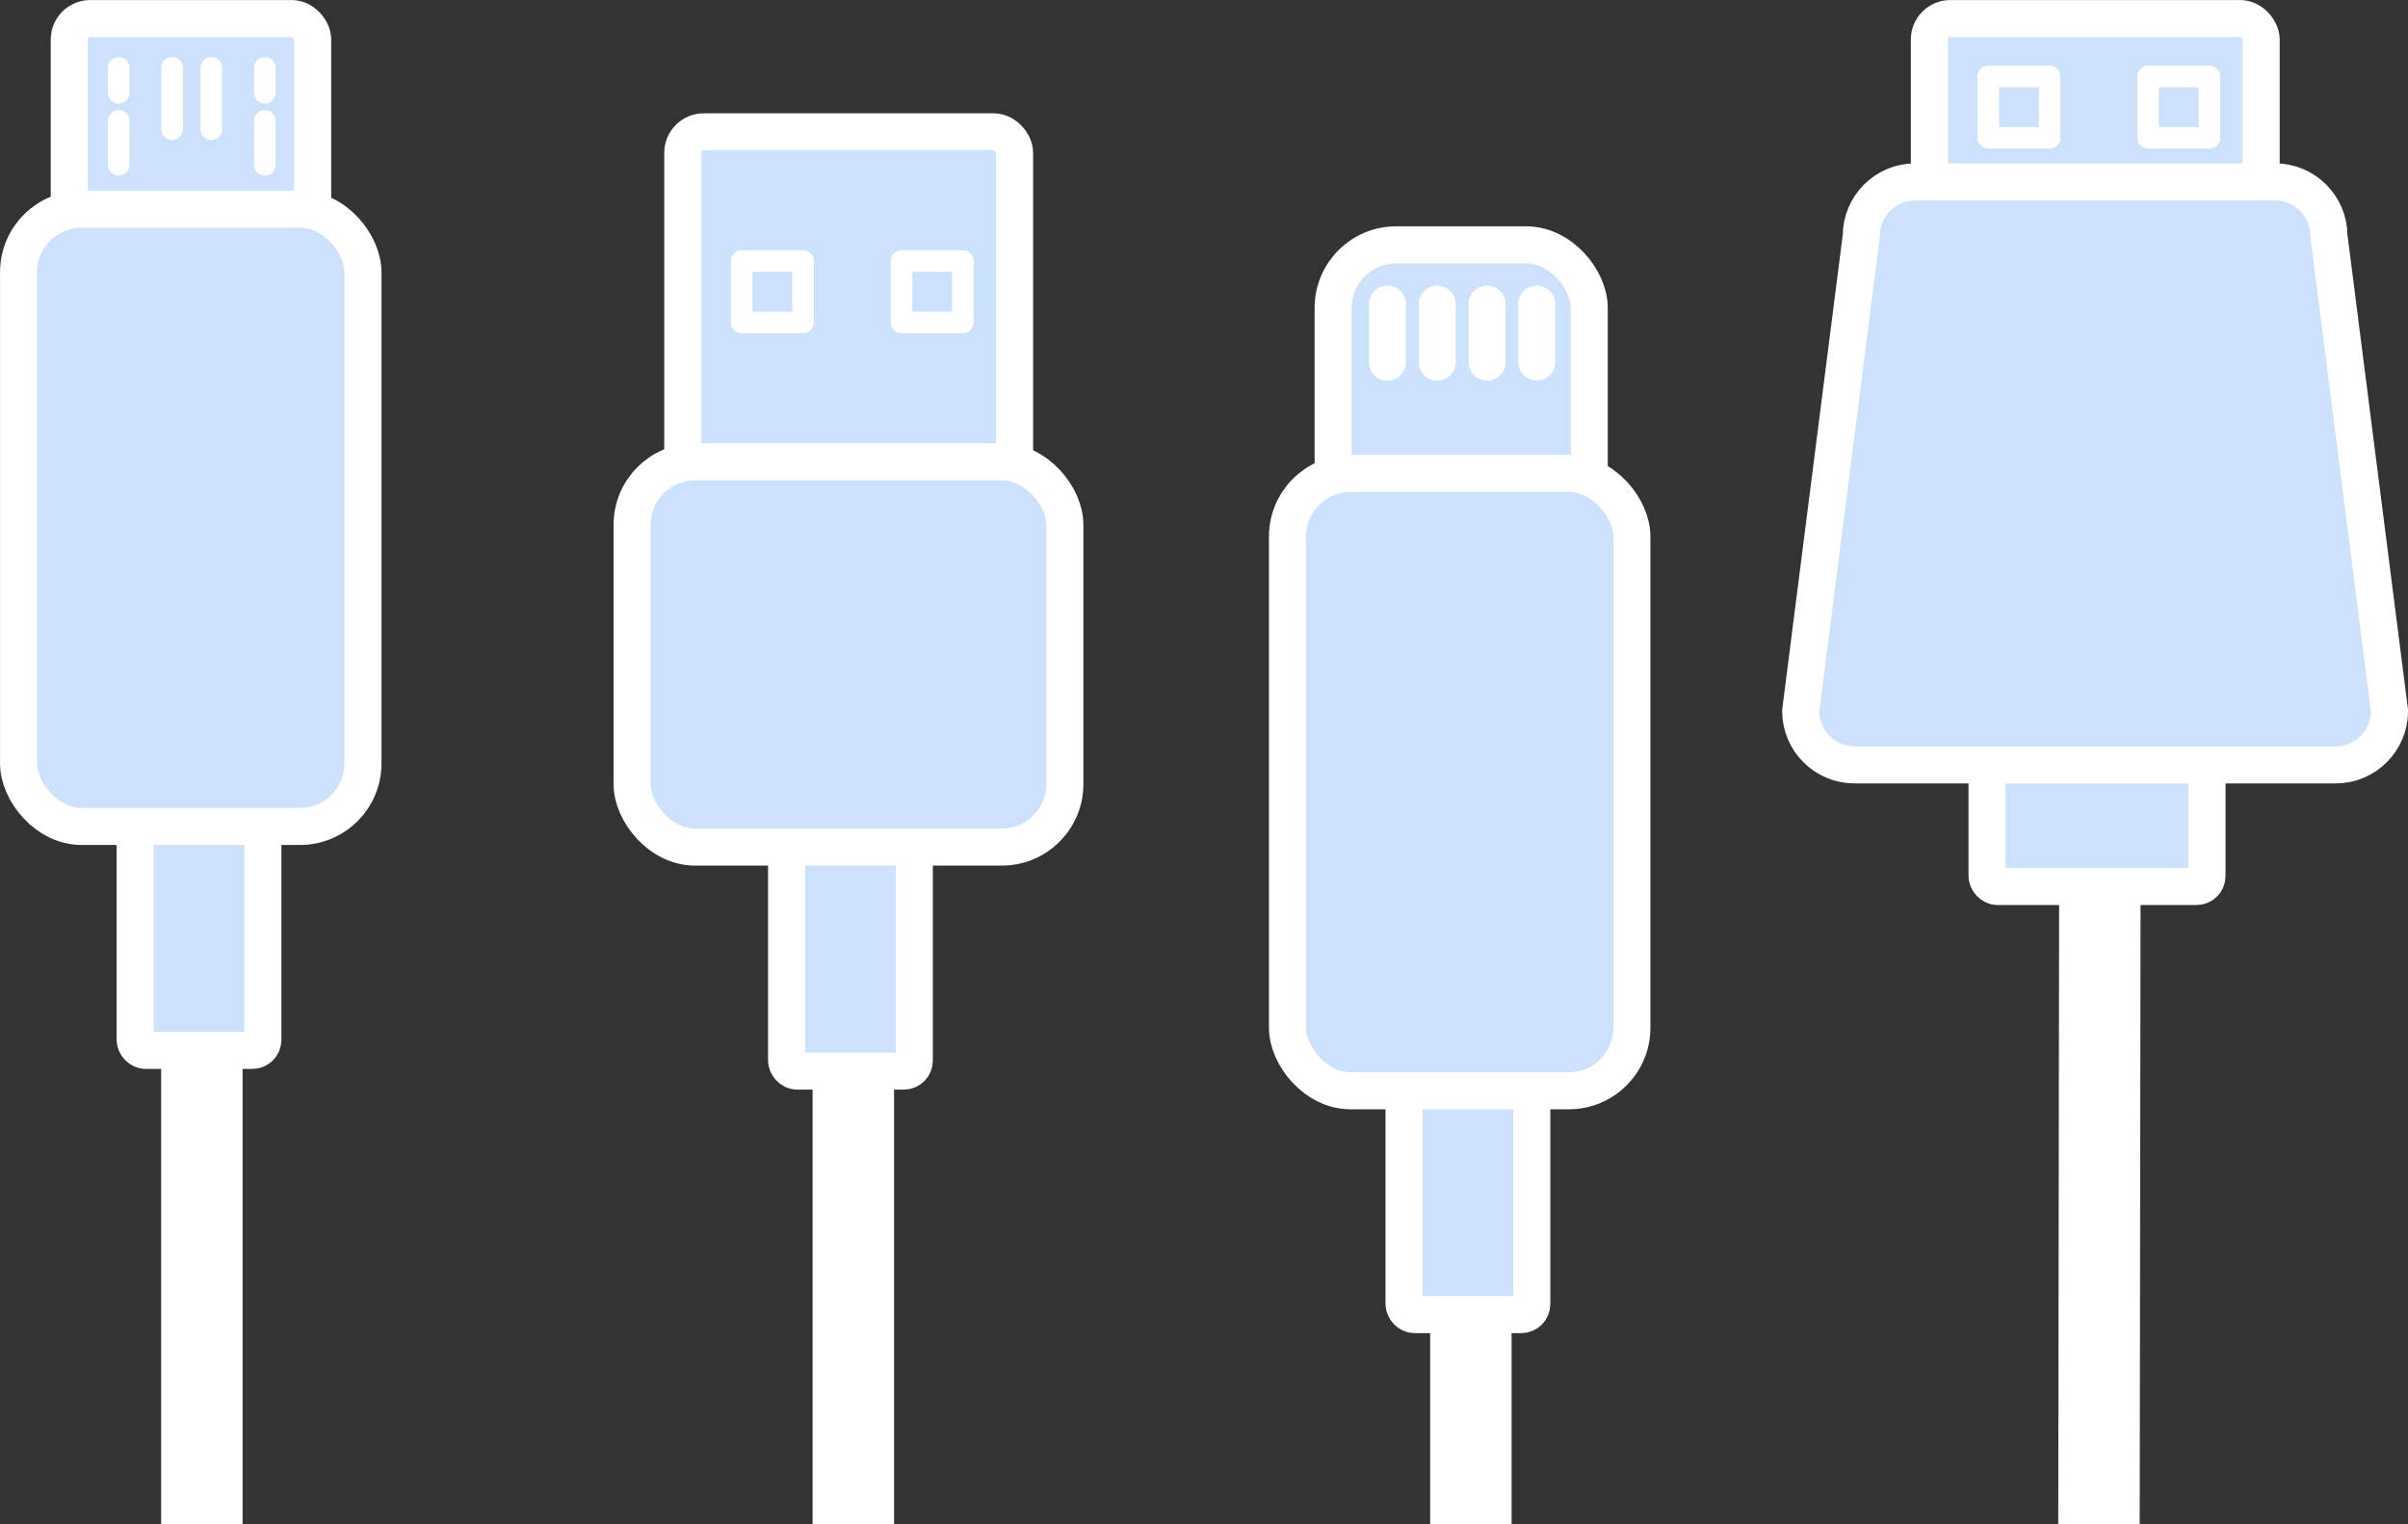
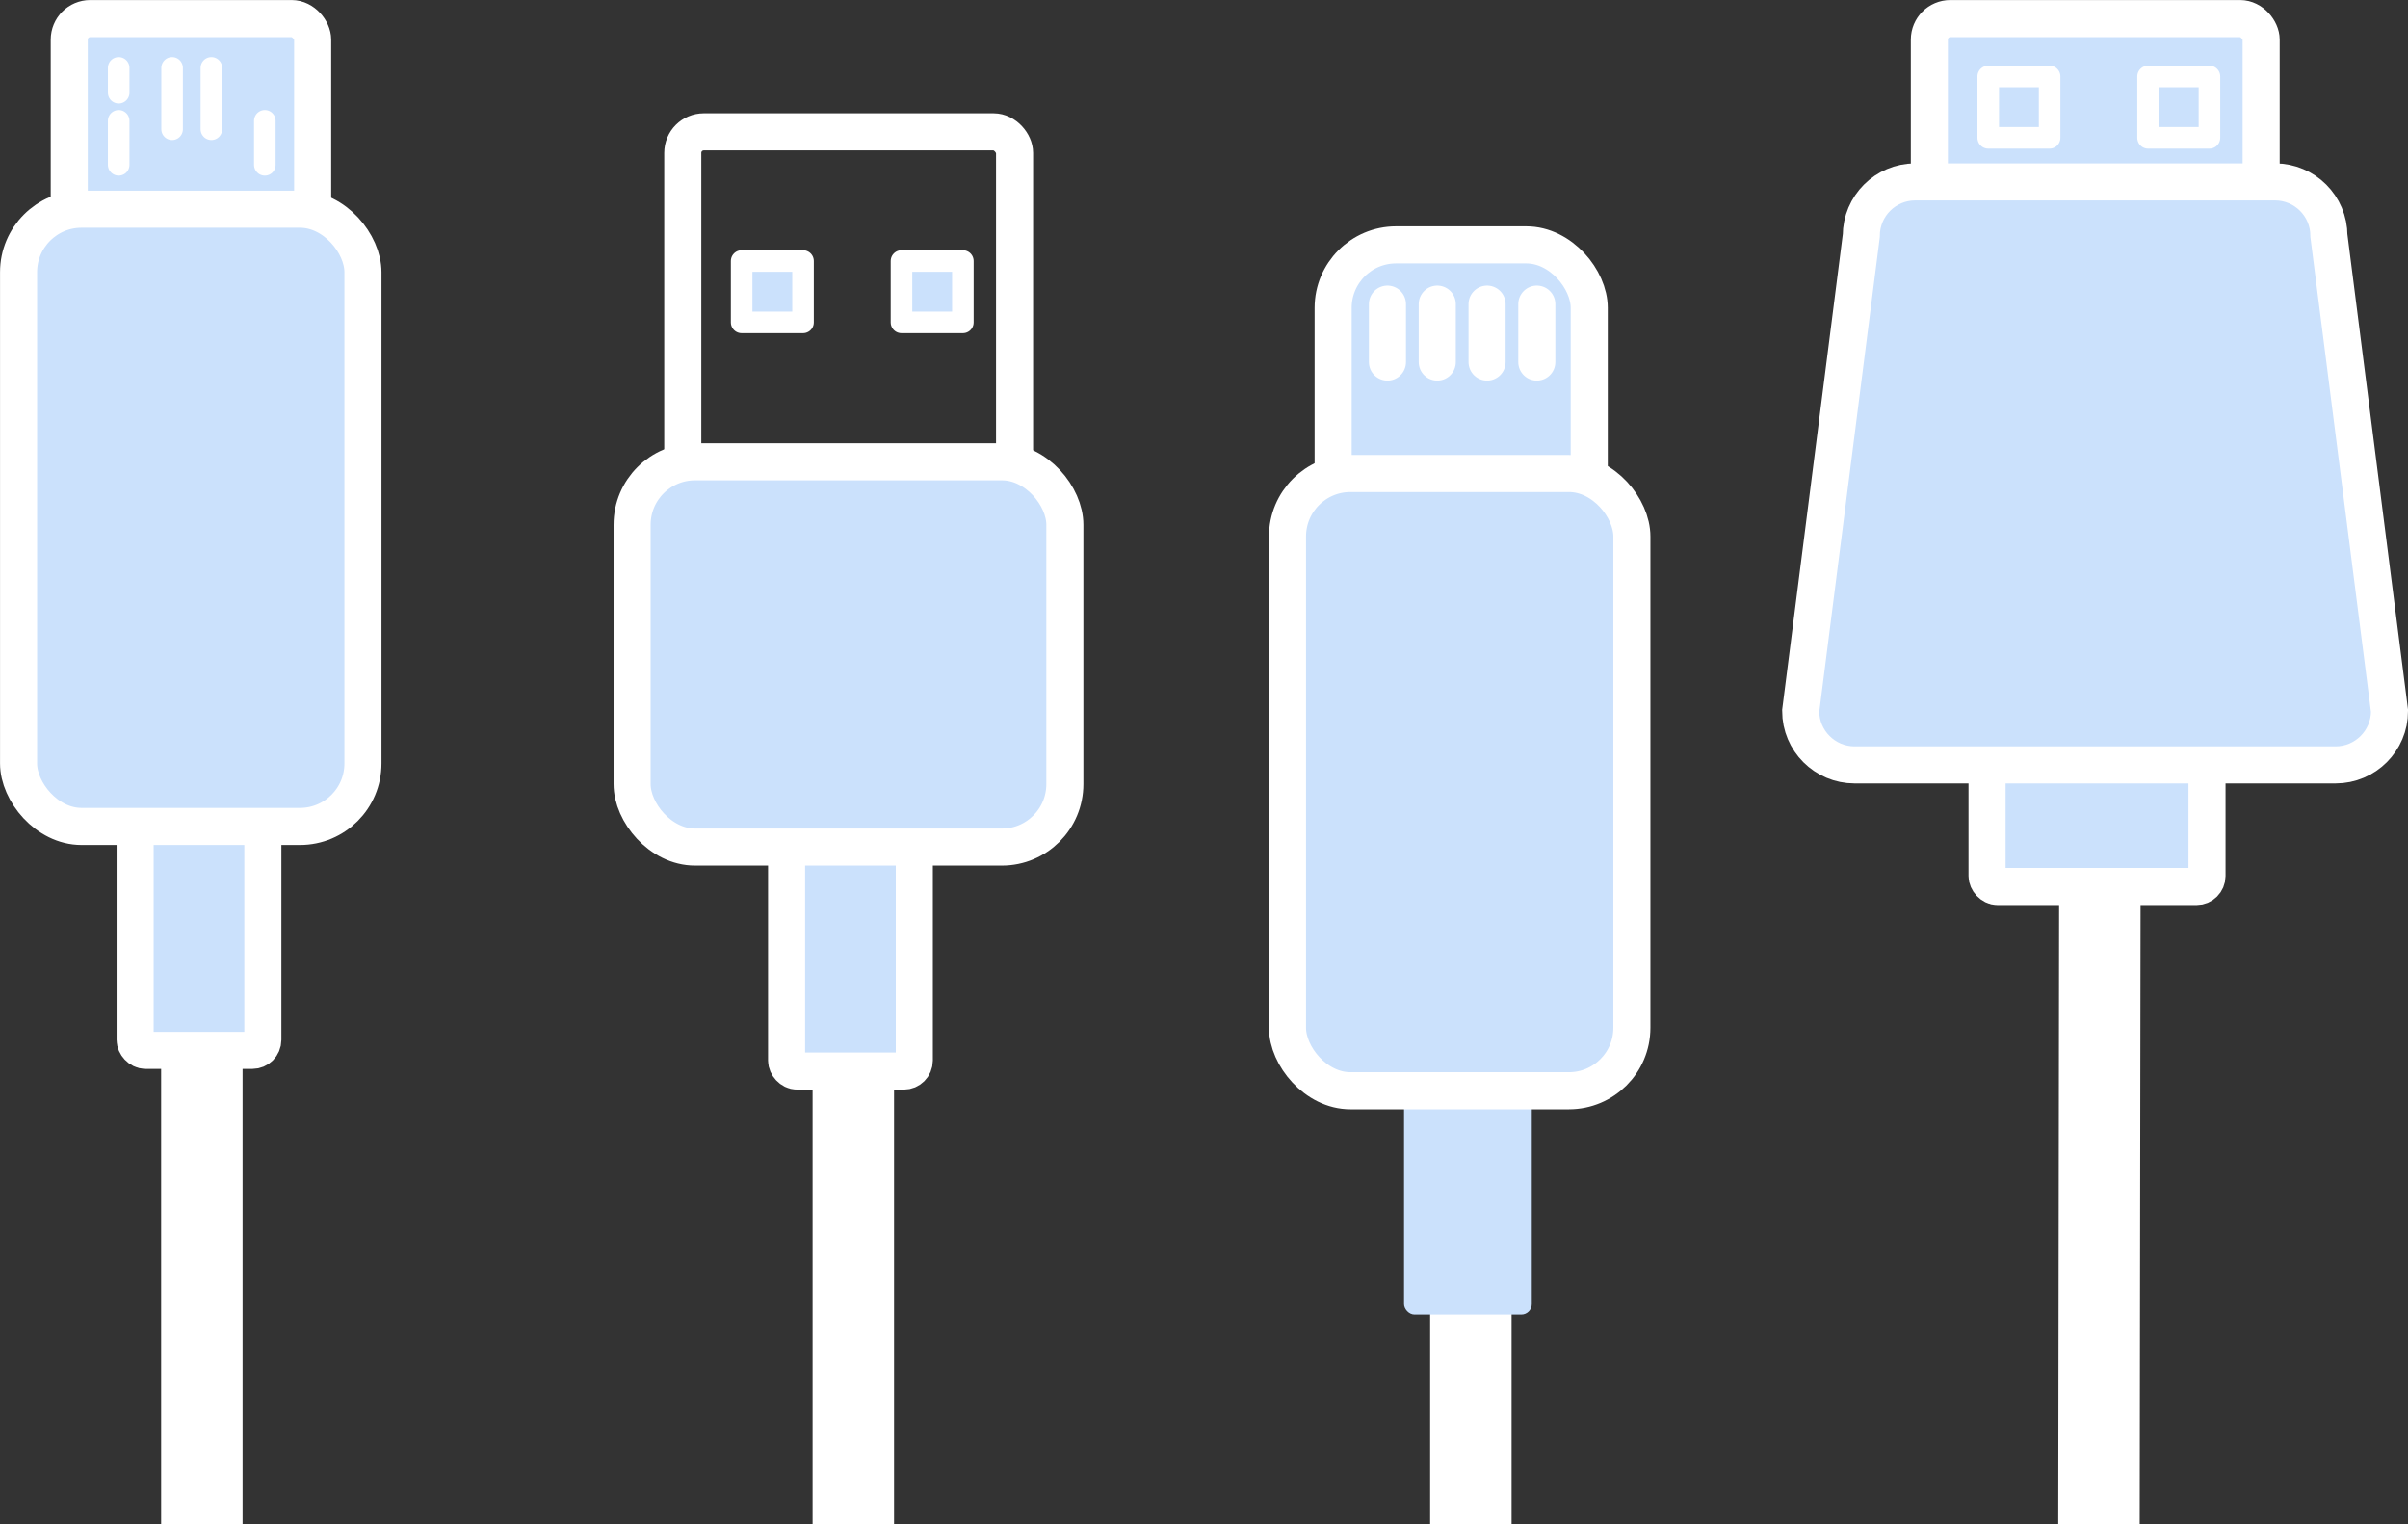
<svg xmlns="http://www.w3.org/2000/svg" id="_レイヤー_2" data-name="レイヤー 2" viewBox="0 0 305.98 193.67">
  <rect x="0" y="0" width="305.98" height="193.67" fill="#333333" stroke="none" />
  <defs>
    <style>
      .cls-1 {
        fill: #fff;
      }

      .cls-1, .cls-2, .cls-3, .cls-4, .cls-5 {
        stroke-linecap: round;
      }

      .cls-1, .cls-2, .cls-3, .cls-4, .cls-5, .cls-6 {
        stroke: #fff;
      }

      .cls-1, .cls-2, .cls-3, .cls-4, .cls-6 {
        stroke-linejoin: round;
      }

      .cls-1, .cls-4 {
        stroke-width: 2.74px;
      }

      .cls-7, .cls-3, .cls-4, .cls-5 {
        fill: #cbe1fc;
      }

      .cls-2, .cls-3, .cls-5 {
        stroke-width: 4.71px;
      }

      .cls-2, .cls-6 {
        fill: none;
      }

      .cls-8 {
        fill: #ebf4ff;
      }

      .cls-6 {
        stroke-linecap: square;
        stroke-width: 10.35px;
      }
    </style>
  </defs>
  <g id="_レイヤー_1-2" data-name="レイヤー 1">
    <g>
      <path class="cls-6" d="M108.43,132.33v56.16" />
      <g>
        <rect class="cls-7" x="99.95" y="76.67" width="16.23" height="59.41" rx="1.33" ry="1.33" />
        <rect class="cls-2" x="99.95" y="76.67" width="16.23" height="59.41" rx="1.33" ry="1.33" />
      </g>
      <g>
-         <rect class="cls-7" x="86.76" y="16.75" width="42.16" height="69.04" rx="2.67" ry="2.67" />
        <rect class="cls-2" x="86.76" y="16.75" width="42.16" height="69.04" rx="2.67" ry="2.67" />
      </g>
      <g>
        <rect class="cls-7" x="80.32" y="58.67" width="54.99" height="48.95" rx="8" ry="8" />
        <rect class="cls-2" x="80.32" y="58.67" width="54.99" height="48.95" rx="8" ry="8" />
      </g>
      <path class="cls-4" d="M94.24,33.16h7.8v7.8h-7.8v-7.8Z" />
      <path class="cls-4" d="M114.55,33.16h7.8v7.8h-7.8v-7.8Z" />
      <g>
        <path class="cls-6" d="M266.83,108.88l-.11,79.61" />
        <g>
          <rect class="cls-7" x="252.49" y="53.22" width="27.95" height="59.41" rx="1.33" ry="1.33" />
          <rect class="cls-2" x="252.49" y="53.22" width="27.95" height="59.41" rx="1.33" ry="1.33" />
        </g>
        <g>
          <rect class="cls-8" x="245.16" y="2.36" width="42.16" height="59.98" rx="2.67" ry="2.67" />
          <rect class="cls-3" x="245.16" y="2.36" width="42.16" height="59.98" rx="2.67" ry="2.67" />
        </g>
        <path class="cls-5" d="M243.36,23.11h45.72c3.78,0,6.85,3.07,6.85,6.85h0l7.7,60.37c0,3.78-3.07,6.85-6.85,6.85h-61.12c-3.78,0-6.85-3.07-6.85-6.85h0l7.7-60.37c0-3.78,3.07-6.85,6.85-6.85,0,0,0,0,0,0Z" />
        <path class="cls-4" d="M252.64,9.71h7.8v7.8h-7.8v-7.8Z" />
        <path class="cls-4" d="M272.95,9.71h7.8v7.8h-7.8v-7.8Z" />
      </g>
      <g>
        <path class="cls-6" d="M186.9,163.33v25.16" />
        <g>
          <rect class="cls-7" x="178.41" y="78.15" width="16.23" height="88.87" rx="1.33" ry="1.33" />
-           <rect class="cls-2" x="178.41" y="78.15" width="16.23" height="88.87" rx="1.33" ry="1.33" />
        </g>
        <g>
          <rect class="cls-7" x="169.4" y="31.11" width="32.54" height="56.16" rx="8" ry="8" />
          <rect class="cls-2" x="169.4" y="31.11" width="32.54" height="56.16" rx="8" ry="8" />
        </g>
        <g>
          <rect class="cls-7" x="163.6" y="60.16" width="43.76" height="78.42" rx="8" ry="8" />
          <rect class="cls-2" x="163.6" y="60.16" width="43.76" height="78.42" rx="8" ry="8" />
        </g>
        <path class="cls-2" d="M176.3,38.64v7.36" />
        <path class="cls-2" d="M182.63,38.64v7.36" />
        <path class="cls-2" d="M188.96,38.64v7.36" />
        <path class="cls-2" d="M195.28,38.64v7.36" />
      </g>
      <g>
        <path class="cls-6" d="M25.65,129.76v58.72" />
        <g>
          <rect class="cls-7" x="17.17" y="44.58" width="16.23" height="88.87" rx="1.33" ry="1.33" />
          <rect class="cls-2" x="17.17" y="44.58" width="16.23" height="88.87" rx="1.33" ry="1.33" />
        </g>
        <g>
          <rect class="cls-7" x="8.8" y="2.36" width="30.93" height="51.34" rx="2.67" ry="2.67" />
          <rect class="cls-2" x="8.8" y="2.36" width="30.93" height="51.34" rx="2.67" ry="2.67" />
        </g>
        <g>
          <rect class="cls-7" x="2.36" y="26.58" width="43.76" height="78.42" rx="8" ry="8" />
          <rect class="cls-2" x="2.36" y="26.58" width="43.76" height="78.42" rx="8" ry="8" />
        </g>
        <path class="cls-1" d="M15.08,15.35v5.59" />
        <path class="cls-1" d="M15.08,8.62v3.16" />
        <path class="cls-1" d="M33.65,15.35v5.59" />
-         <path class="cls-1" d="M33.65,8.62v3.16" />
        <path class="cls-1" d="M21.87,8.62v7.8" />
        <path class="cls-1" d="M26.86,8.62v7.8" />
      </g>
    </g>
  </g>
</svg>